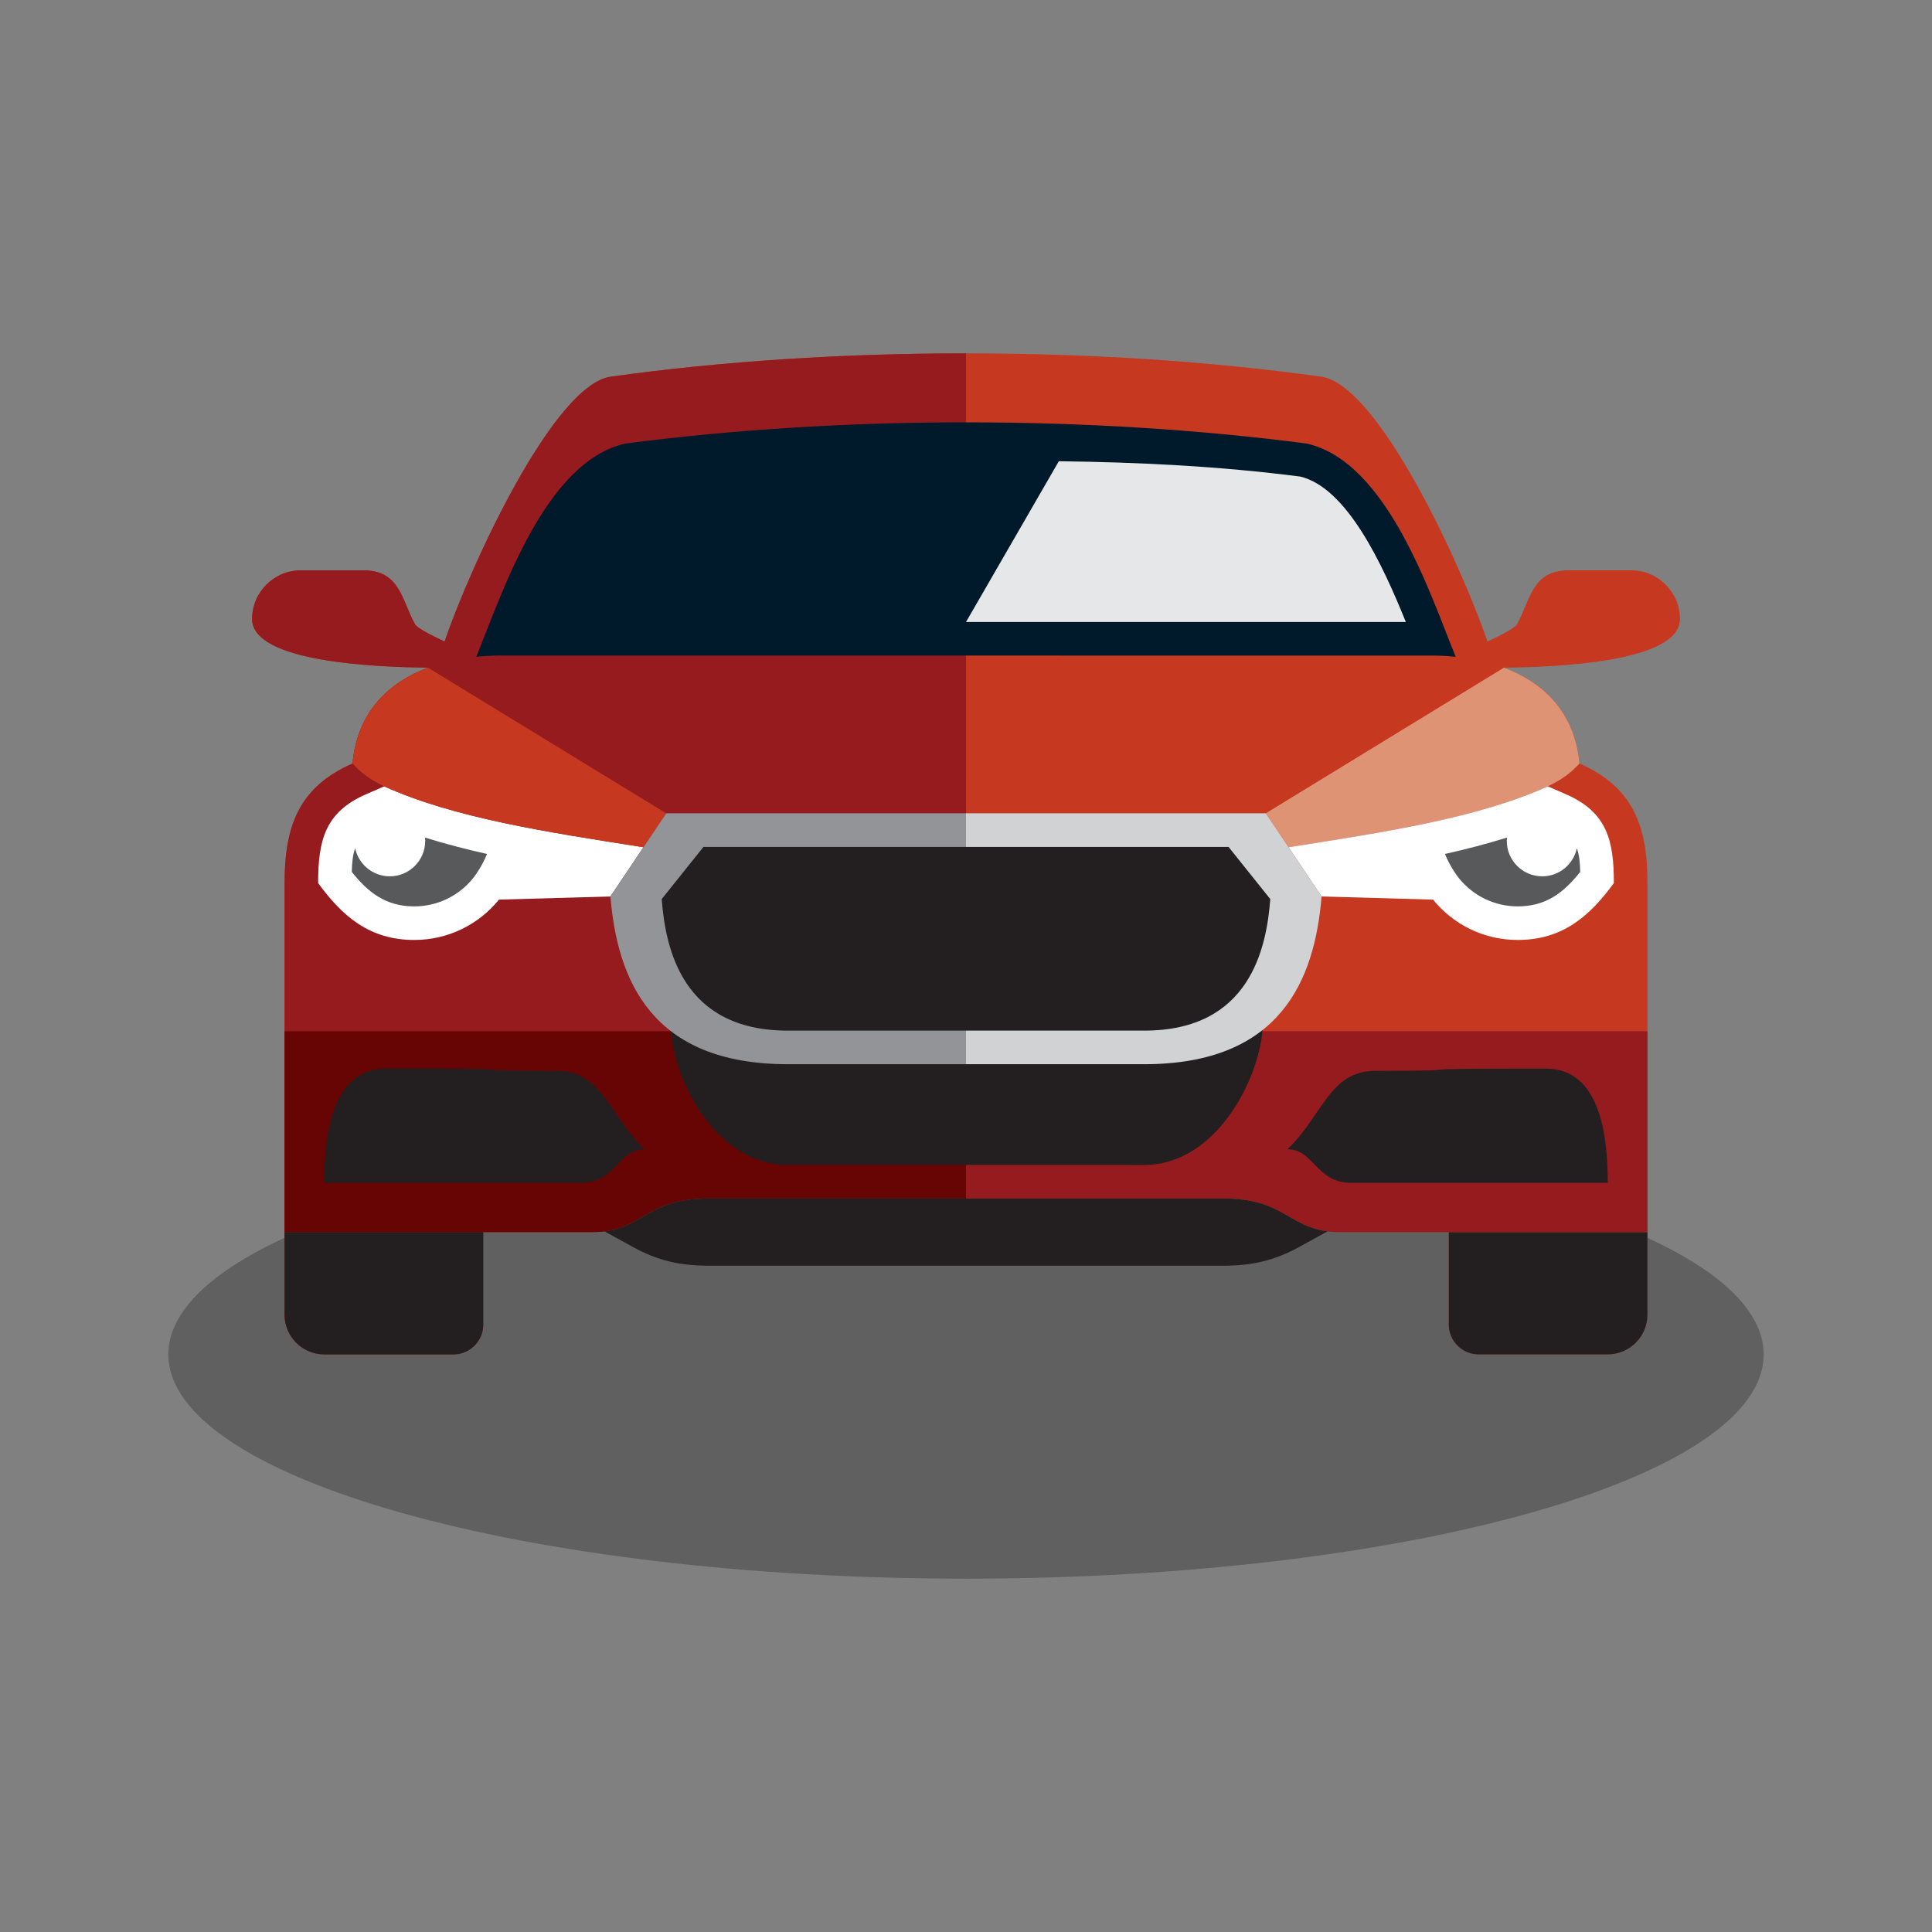
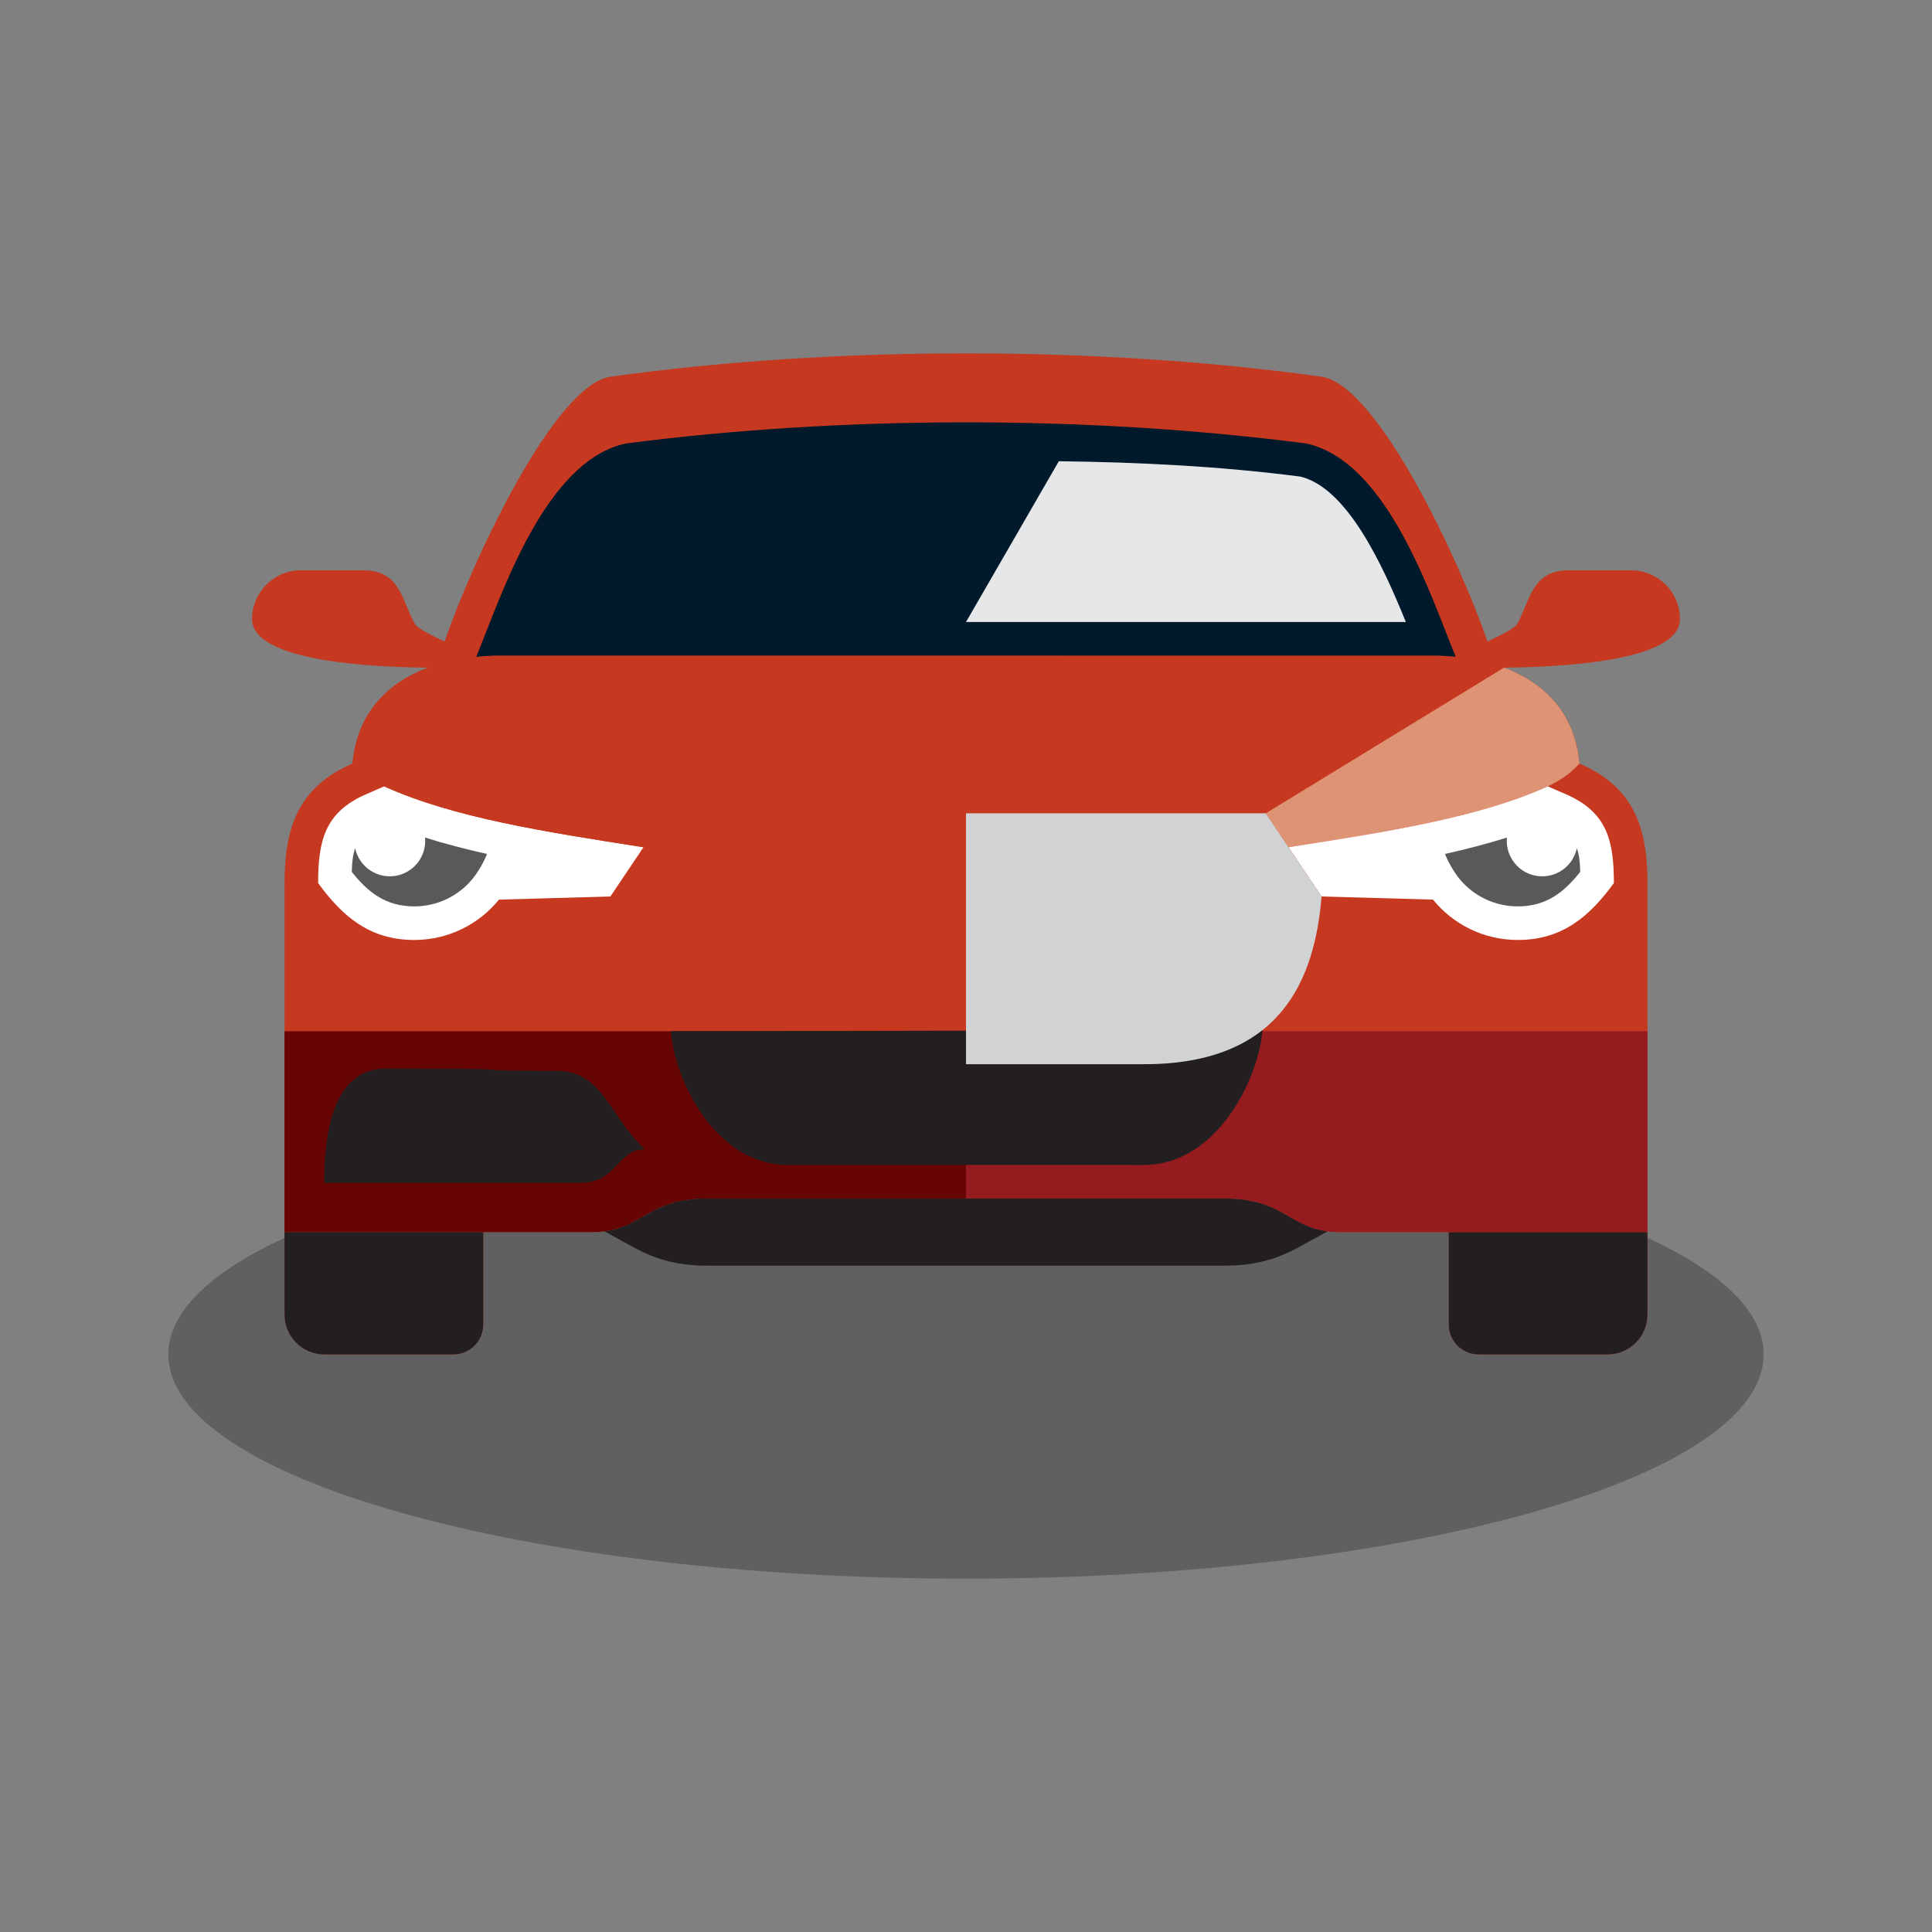
<svg xmlns="http://www.w3.org/2000/svg" version="1.1" id="Layer_1" x="0px" y="0px" viewBox="0 0 144 144" enable-background="new 0 0 144 144" xml:space="preserve">
  <rect x="0" y="0" width="144" height="144" fill="#808080" stroke="none" />
  <g>
    <path opacity="0.25" fill-rule="evenodd" clip-rule="evenodd" d="M72,84.238c32.829,0,59.452,7.484,59.452,16.713   c0,9.229-26.623,16.713-59.452,16.713s-59.452-7.484-59.452-16.713C12.548,91.722,39.171,84.238,72,84.238L72,84.238z" />
    <path fill-rule="evenodd" clip-rule="evenodd" fill="#C6381F" d="M27.086,42.508h-4.668c-1.997,0-3.63,1.633-3.63,3.63   c0,3.232,9.27,3.587,13.115,3.625c-2.912,1.092-5.277,3.284-5.626,7.145c-4.003,1.746-5.067,4.683-5.067,8.909v23.676v0.221v8.274   c0,1.629,1.333,2.962,2.962,2.962h9.626c1.221,0,2.221-1,2.221-2.221v-6.895h8.118c3.764,0,3.882-2.503,8.638-2.503   c5.037,0,12.818,0,19.227,0s14.191,0,19.227,0c4.756,0,4.874,2.503,8.638,2.503h8.117v6.895c0,1.221,1,2.221,2.221,2.221h9.626   c1.629,0,2.962-1.333,2.962-2.962v-8.274v-0.221V65.818c0-4.226-1.064-7.163-5.067-8.909c-0.35-3.861-2.715-6.053-5.627-7.145   c3.845-0.039,13.115-0.394,13.115-3.625c0-1.997-1.633-3.63-3.63-3.63h-4.668c-2.756,0-2.853,2.247-3.845,4.014   c-0.164,0.292-1.143,0.79-2.202,1.293c-2.024-5.881-8.164-19.152-12.391-19.741c-16.621-2.317-36.332-2.317-52.953,0   c-4.227,0.589-10.367,13.86-12.391,19.741c-1.059-0.503-2.038-1.001-2.202-1.293C29.939,44.755,29.841,42.508,27.086,42.508   L27.086,42.508z" />
-     <path fill-rule="evenodd" clip-rule="evenodd" fill="#951B1E" d="M27.086,42.508h-4.668c-1.997,0-3.63,1.633-3.63,3.63   c0,3.232,9.27,3.587,13.115,3.625c-2.912,1.092-5.277,3.284-5.626,7.145c-4.003,1.746-5.067,4.683-5.067,8.909v23.676v0.221v8.274   c0,1.629,1.333,2.962,2.962,2.962h9.626c1.221,0,2.221-1,2.221-2.221v-6.895h8.118c3.764,0,3.882-2.503,8.638-2.503   c5.037,0,12.818,0,19.227,0V26.336c-9.083,0-18.166,0.579-26.477,1.737c-4.227,0.589-10.367,13.86-12.391,19.741   c-1.059-0.503-2.038-1.001-2.202-1.293C29.939,44.755,29.841,42.508,27.086,42.508L27.086,42.508z" />
    <path fill-rule="evenodd" clip-rule="evenodd" fill="#DF9375" d="M117.724,56.909c-0.35-3.861-2.715-6.053-5.627-7.145   L94.344,60.62l2.432,3.623l0,0l-0.734-1.095c7.257-1.141,14.115-2.183,19.324-4.538C116.584,58.027,117.178,57.492,117.724,56.909   L117.724,56.909z" />
    <path fill-rule="evenodd" clip-rule="evenodd" fill="#231F20" d="M21.208,91.834v6.155c0,1.629,1.333,2.962,2.962,2.962h9.626   c1.221,0,2.221-1,2.221-2.221v-6.895H21.208L21.208,91.834z M107.983,91.834v6.895c0,1.221,1,2.221,2.221,2.221h9.626   c1.629,0,2.962-1.333,2.962-2.962v-6.155H107.983L107.983,91.834z" />
    <path fill-rule="evenodd" clip-rule="evenodd" fill="#FFFFFF" d="M28.635,58.611l-1.358,0.592   c-3.063,1.336-3.565,3.457-3.565,6.615c1.807,2.481,3.839,4.242,7.166,4.242c2.548,0,4.822-1.173,6.313-3.008l8.305-0.234   l2.464-3.67C40.702,62.008,33.844,60.966,28.635,58.611L28.635,58.611z" />
    <path fill-rule="evenodd" clip-rule="evenodd" fill="#FFFFFF" d="M115.365,58.611l1.359,0.592c3.063,1.336,3.565,3.457,3.565,6.615   c-1.807,2.481-3.84,4.242-7.167,4.242c-2.548,0-4.821-1.173-6.313-3.008l-8.306-0.234l-2.463-3.67   C103.298,62.008,110.156,60.966,115.365,58.611L115.365,58.611z" />
    <path fill-rule="evenodd" clip-rule="evenodd" fill="#00192B" d="M72,48.862H37.284h-0.028h-0.028h-0.028h-0.027h0h-0.028h0   l-0.028,0h0H37.09h0l-0.027,0.001h0h-0.028l0,0l-0.028,0.001h0l-0.027,0H36.98l-0.027,0.001h0l-0.027,0h0l-0.028,0.001l0,0   l-0.028,0.001h0l-0.027,0.001h0l-0.027,0h0l-0.027,0.001h0l-0.028,0.001h-0.001l-0.027,0.001H36.73l-0.027,0.001h-0.001   c-0.399,0.013-0.801,0.039-1.203,0.08c1.885-4.585,5.089-14.582,11.14-15.896c16.197-2.103,34.524-2.103,50.721,0   c6.051,1.315,9.255,11.311,11.14,15.896c-0.403-0.041-0.805-0.068-1.203-0.08h0l-0.027-0.001h-0.001l-0.027-0.001h-0.001   l-0.027-0.001h-0.001l-0.027-0.001h-0.001l-0.027,0h-0.001l-0.027-0.001h0l-0.027-0.001l0,0l-0.028-0.001h-0.001l-0.027,0l0,0   l-0.028-0.001h0l-0.027,0h0l-0.027-0.001h0h-0.028h0l-0.026-0.001h-0.001h-0.027h0l-0.027,0h-0.001h-0.027h-0.001h-0.027h-0.027   h-0.028h-0.028H72L72,48.862z" />
    <path fill-rule="evenodd" clip-rule="evenodd" fill="#58595B" d="M26.22,64.985c1.208,1.52,2.524,2.571,4.657,2.571   c1.705,0,3.298-0.763,4.371-2.084c0.248-0.305,0.726-1.012,1.052-1.823c-1.571-0.352-3.122-0.751-4.62-1.222   c0.008,0.082,0.012,0.165,0.012,0.249c0,1.457-1.182,2.639-2.639,2.639c-1.269,0-2.33-0.897-2.582-2.092   C26.288,63.73,26.236,64.313,26.22,64.985L26.22,64.985z M117.78,64.985c-1.208,1.52-2.524,2.571-4.657,2.571   c-1.704,0-3.297-0.763-4.371-2.084c-0.248-0.305-0.727-1.012-1.052-1.823c1.571-0.352,3.121-0.751,4.62-1.222   c-0.008,0.082-0.012,0.165-0.012,0.249c0,1.457,1.182,2.639,2.639,2.639c1.27,0,2.331-0.897,2.582-2.092   C117.712,63.73,117.765,64.313,117.78,64.985L117.78,64.985z" />
    <path fill-rule="evenodd" clip-rule="evenodd" fill="#E6E7E8" d="M78.918,34.378c6.015,0.073,12.008,0.371,18.003,1.144   c3.468,0.841,6.106,6.494,7.862,10.838H72L78.918,34.378L78.918,34.378z" />
    <path fill-rule="evenodd" clip-rule="evenodd" fill="#C6381F" d="M26.276,56.909c0.35-3.861,2.715-6.053,5.626-7.145L49.656,60.62   l-2.431,3.623h0l0.735-1.095c-7.257-1.141-14.115-2.183-19.325-4.538C27.416,58.027,26.822,57.492,26.276,56.909L26.276,56.909z" />
    <path fill-rule="evenodd" clip-rule="evenodd" fill="#951B1E" d="M72,89.331c6.409,0,14.191,0,19.227,0   c4.756,0,4.874,2.503,8.638,2.503h8.117h14.809v-2.119v-0.221V76.86H72V89.331L72,89.331z" />
    <path fill-rule="evenodd" clip-rule="evenodd" fill="#670404" d="M21.208,76.86v12.634v0.221v2.119h14.809h8.118   c3.764,0,3.882-2.503,8.638-2.503c5.037,0,12.818,0,19.227,0V76.86H21.208L21.208,76.86z" />
    <path fill-rule="evenodd" clip-rule="evenodd" fill="#231F20" d="M24.165,88.164c6.808,0,12.322,0,19.13,0   c2.623,0,2.755-2.503,4.748-2.503c-2.64-2.523-3.125-5.836-6.545-5.845c-9.312-0.024,0.573-0.169-12.724-0.169   C24.72,79.648,24.165,84.689,24.165,88.164L24.165,88.164z" />
-     <path fill-rule="evenodd" clip-rule="evenodd" fill="#231F20" d="M119.835,88.164c-6.808,0-12.322,0-19.13,0   c-2.623,0-2.754-2.503-4.748-2.503c2.64-2.523,3.125-5.836,6.545-5.845c9.312-0.024-0.573-0.169,12.723-0.169   C119.28,79.648,119.835,84.689,119.835,88.164L119.835,88.164z" />
    <path fill-rule="evenodd" clip-rule="evenodd" fill="#231F20" d="M96.796,92.96c-1.816,0.996-3.493,1.377-5.568,1.377   c-6.409,0-12.818,0-19.227,0s-12.819,0-19.227,0c-2.076,0-3.752-0.381-5.568-1.377l-2.152-1.181   c2.902-0.368,3.384-2.448,7.719-2.448c5.037,0,12.818,0,19.227,0s14.191,0,19.227,0c4.336,0,4.817,2.081,7.721,2.448L96.796,92.96   L96.796,92.96z" />
    <path fill-rule="evenodd" clip-rule="evenodd" fill="#231F20" d="M72,86.828H58.72c-5.37,0-8.448-6.293-8.712-9.968l44.09-0.084   c-0.28,3.676-3.45,10.052-8.819,10.052H72L72,86.828z" />
    <path fill-rule="evenodd" clip-rule="evenodd" fill="#D0D2D3" d="M72,79.32h13.28c10.215,0,12.709-6.333,13.224-12.502l-4.16-6.198   H72V79.32L72,79.32z" />
-     <path fill-rule="evenodd" clip-rule="evenodd" fill="#929497" d="M58.72,79.32H72v-18.7H49.657l-4.161,6.198   C46.012,72.987,48.505,79.32,58.72,79.32L58.72,79.32z" />
-     <path fill-rule="evenodd" clip-rule="evenodd" fill="#231F20" d="M72,76.817H58.72c-7.873,0-9.119-6.128-9.4-9.804l3.111-3.889H72   h19.568l3.111,3.889c-0.28,3.676-1.527,9.804-9.399,9.804H72L72,76.817z" />
  </g>
</svg>